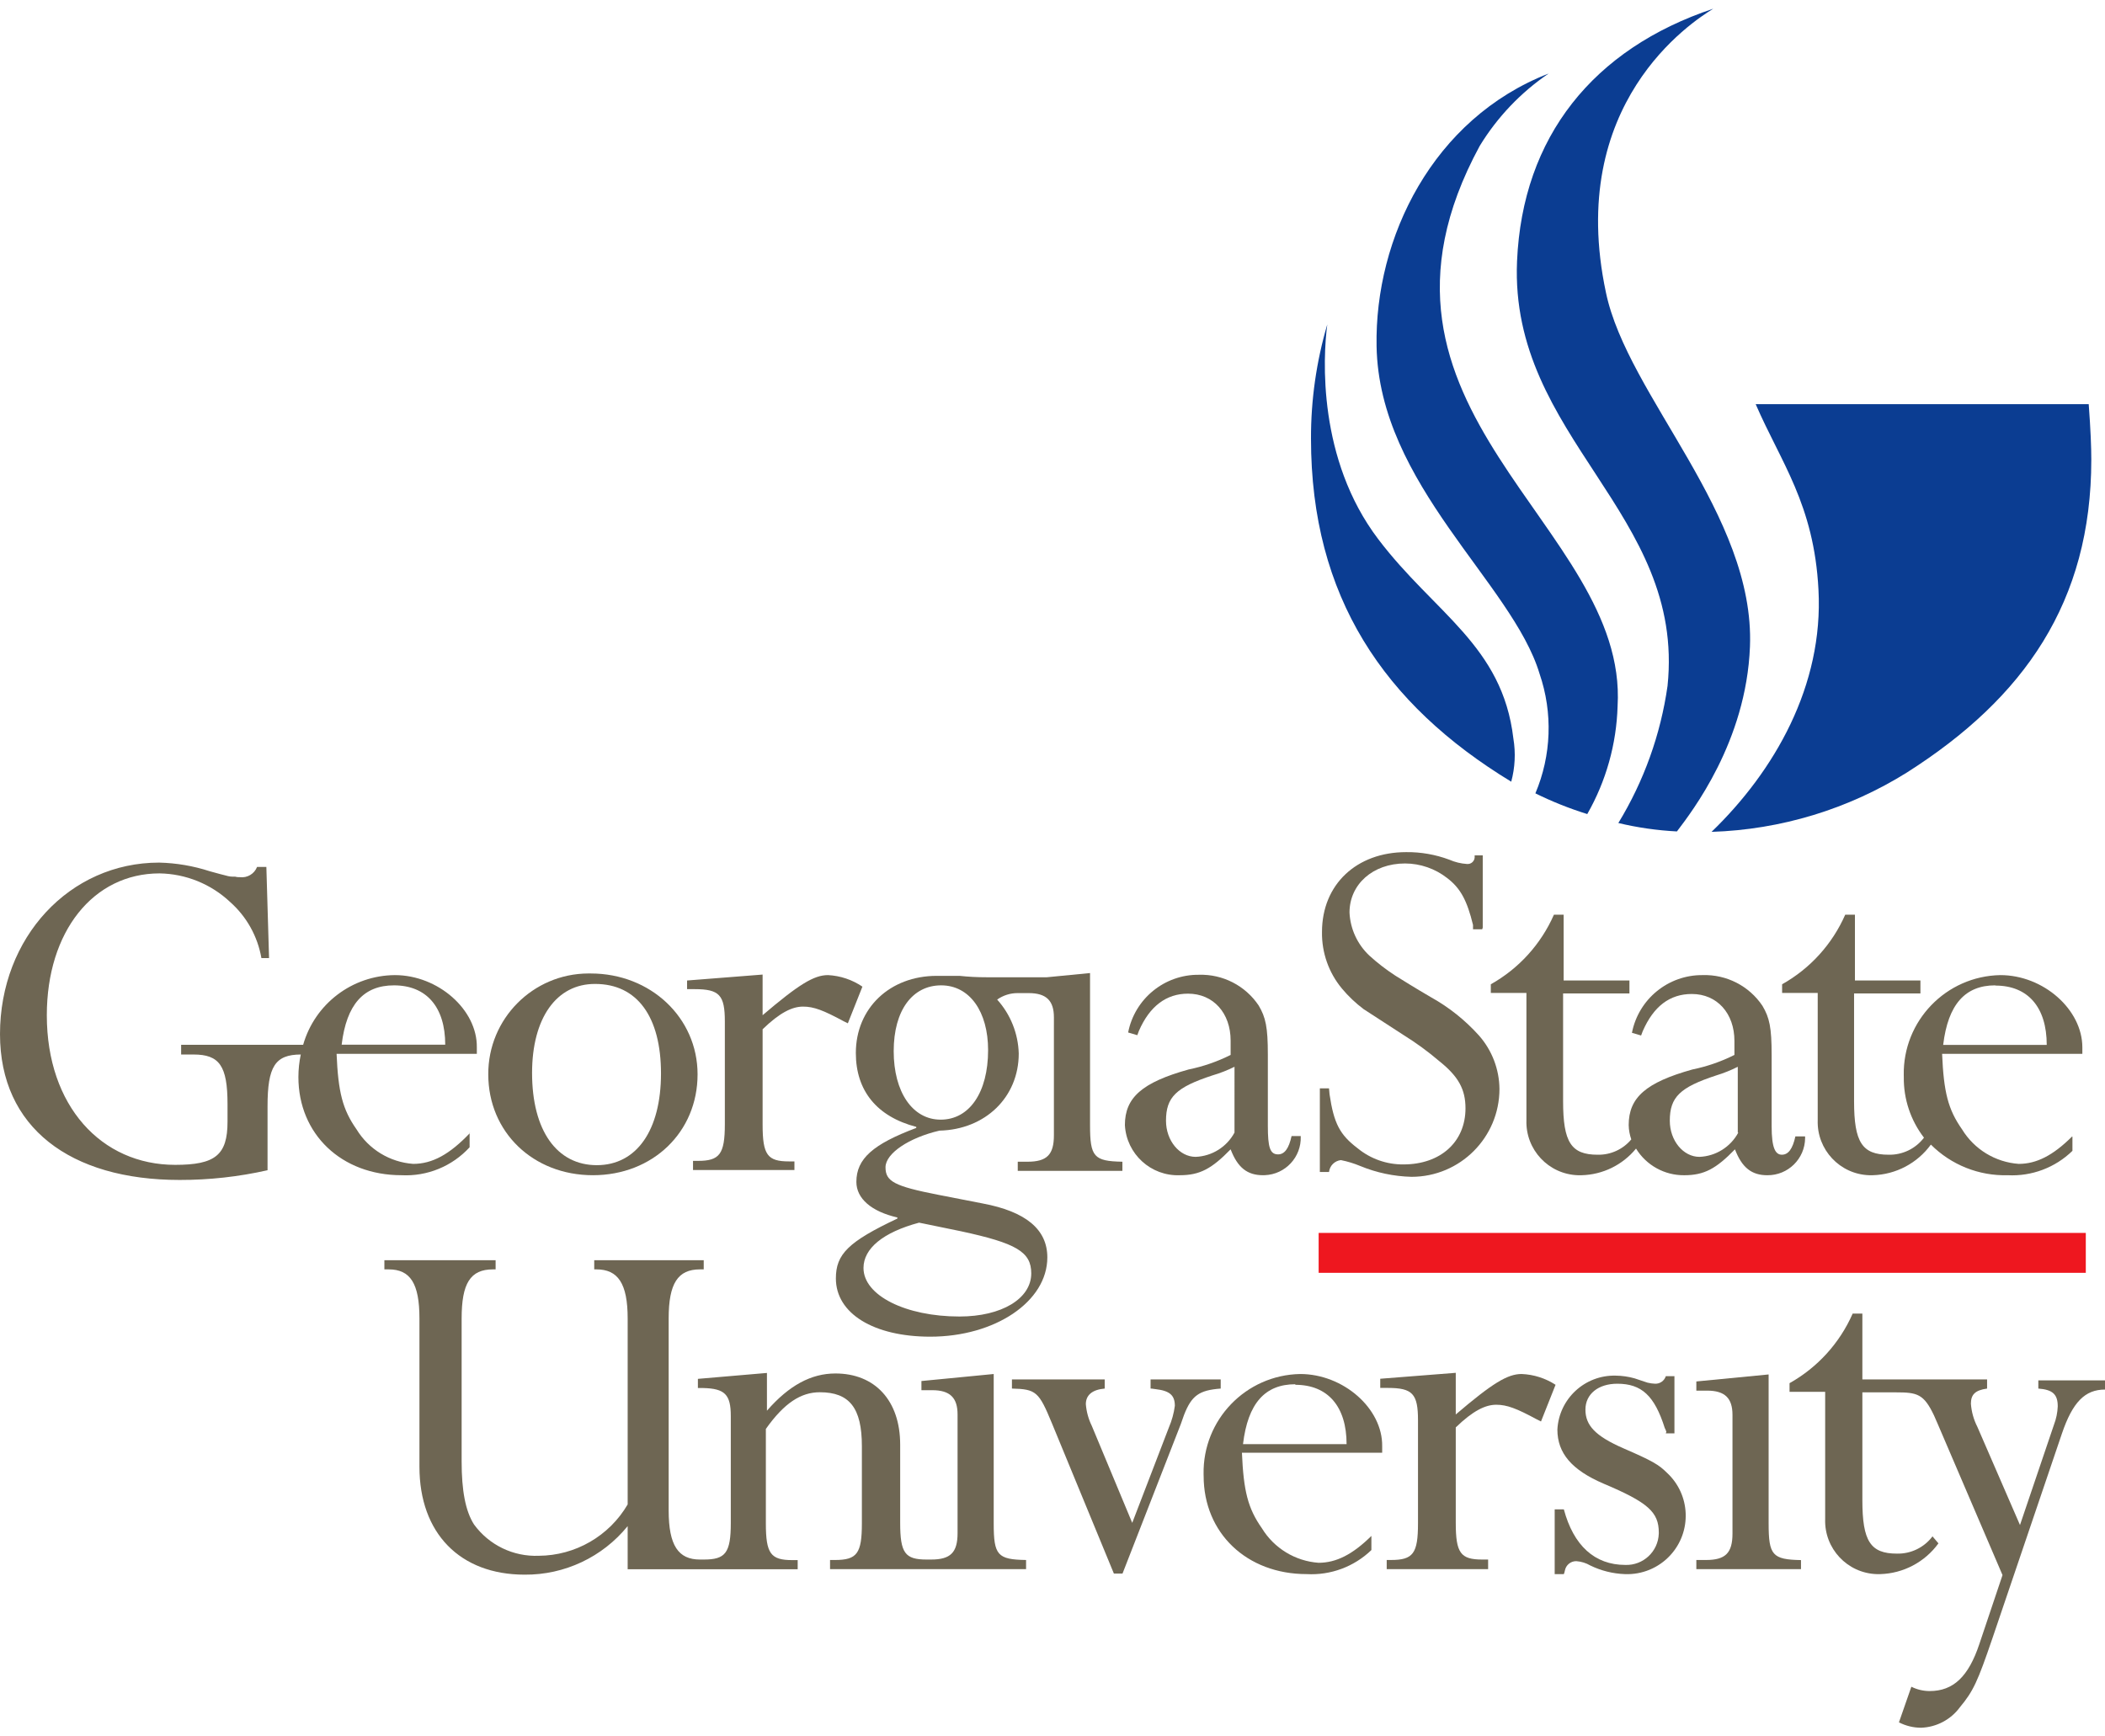
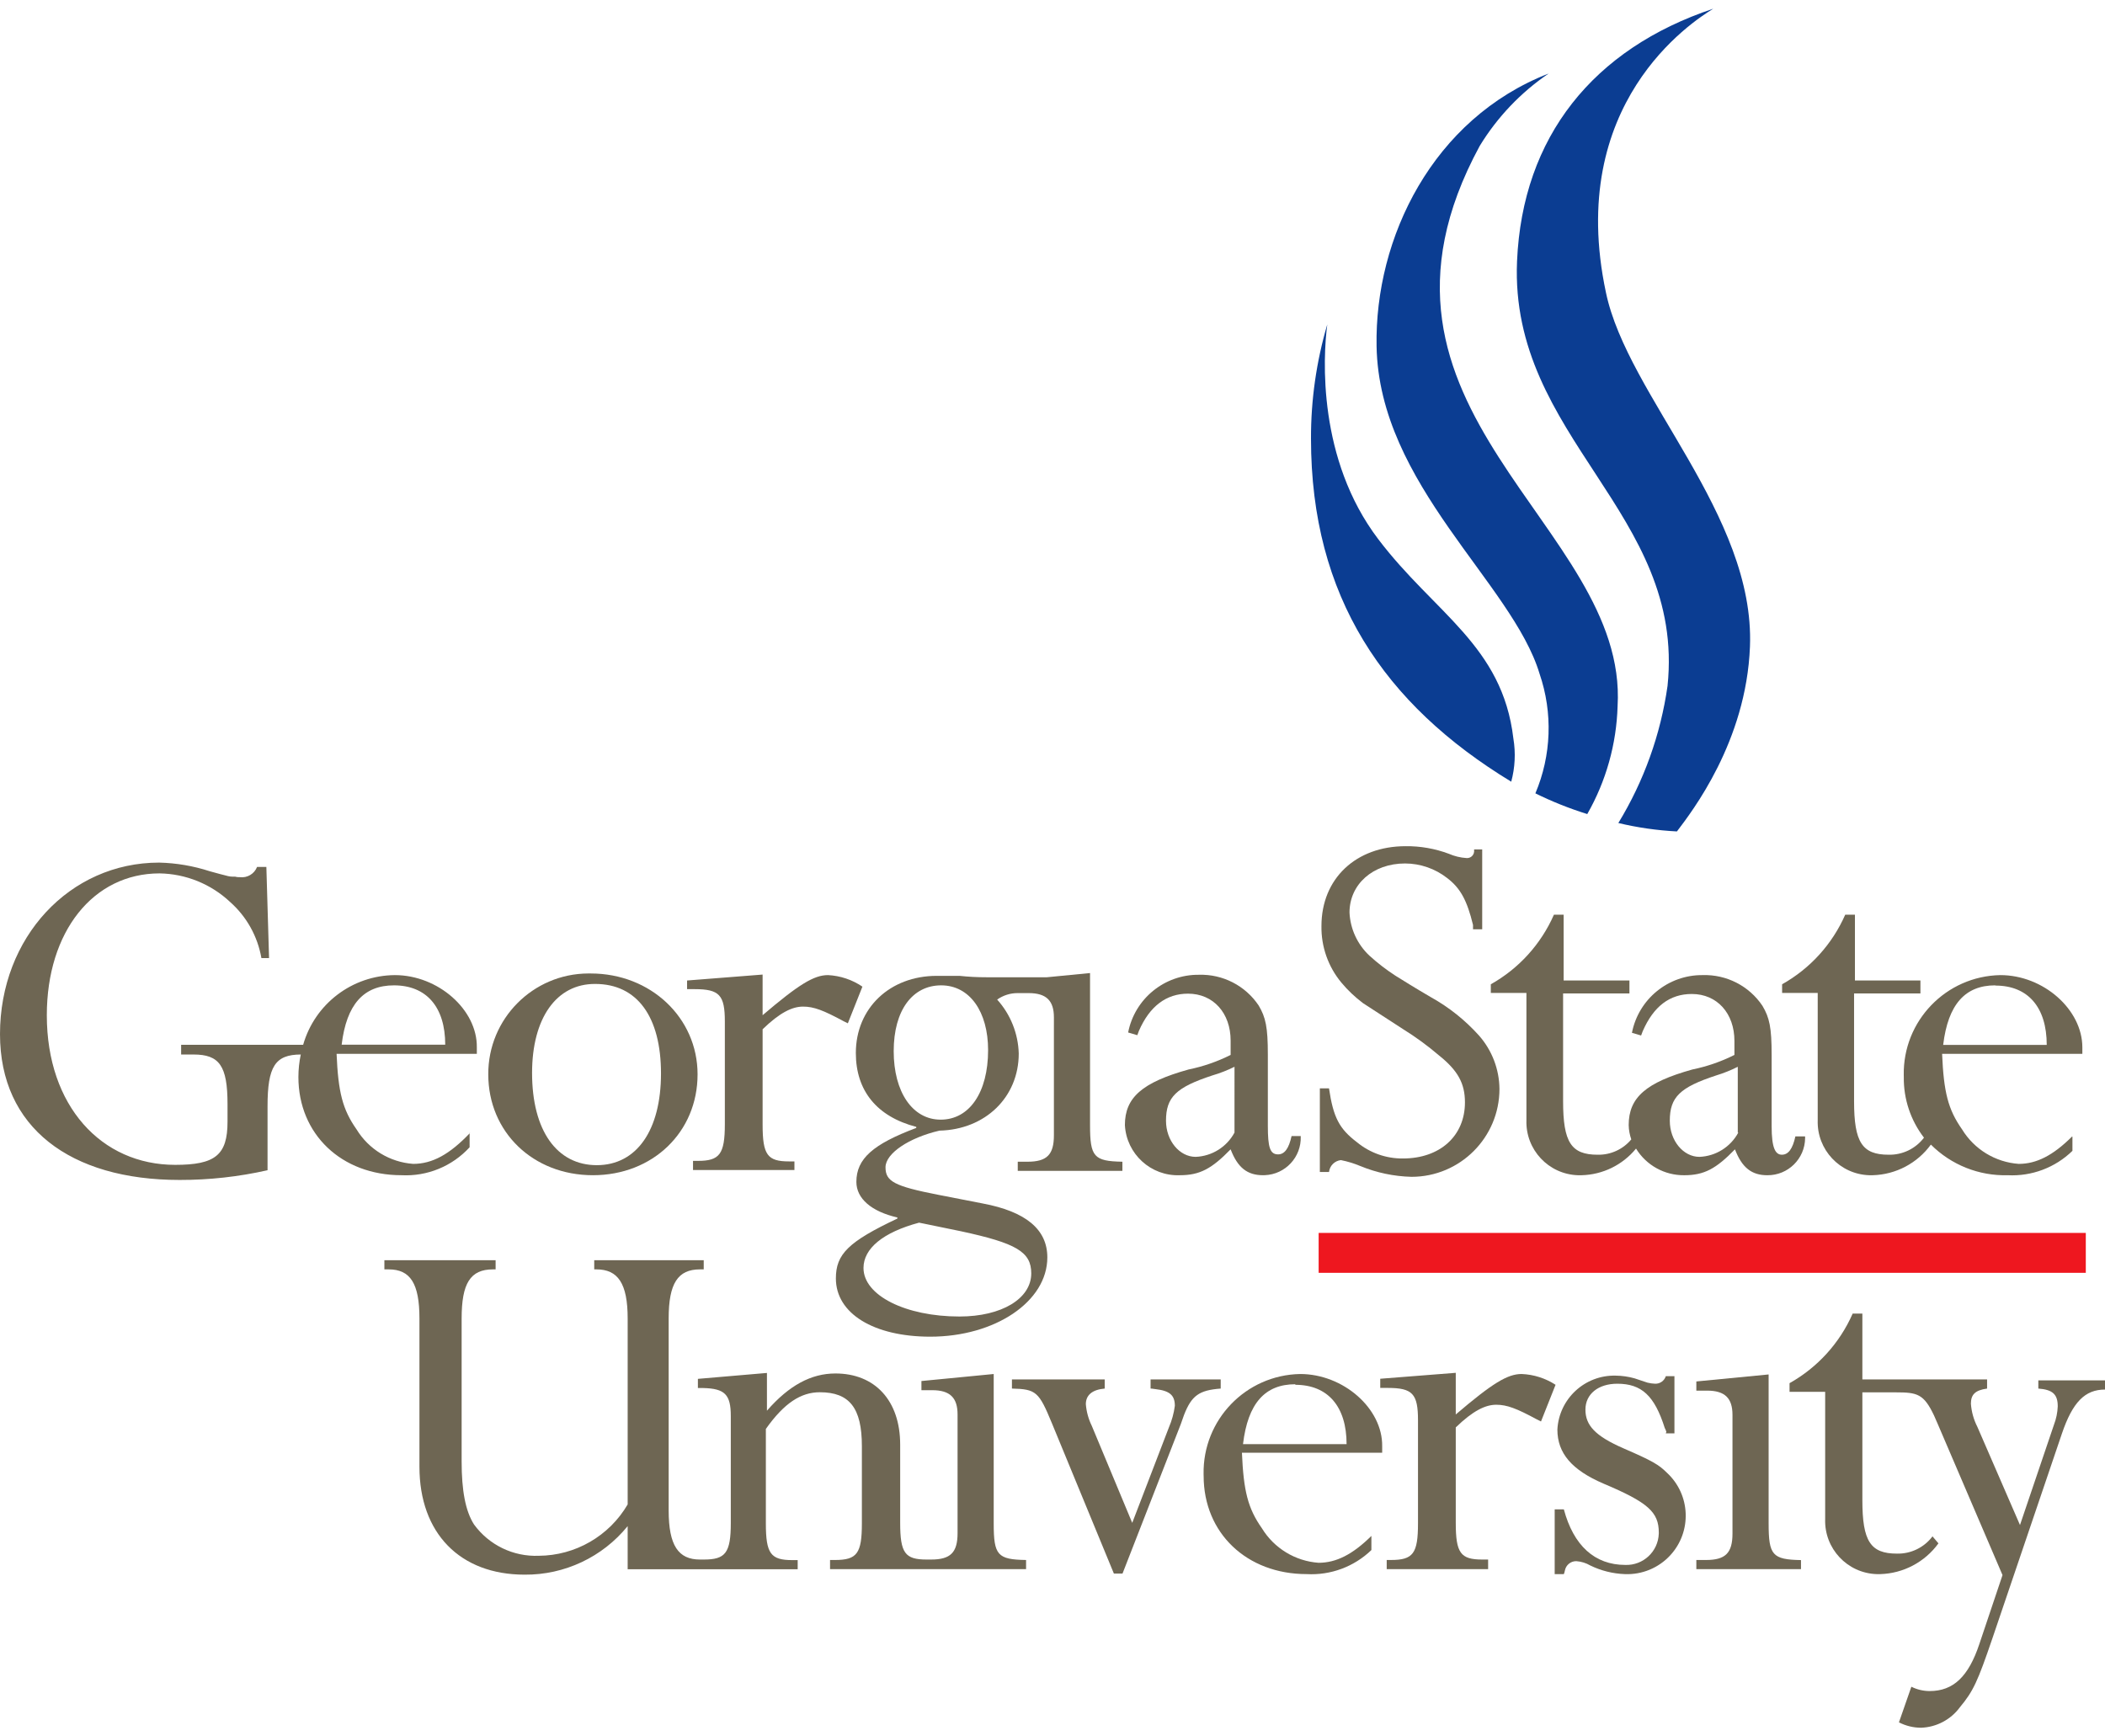
<svg xmlns="http://www.w3.org/2000/svg" version="1.1" id="Layer_1" x="0px" y="0px" width="400px" height="330px" viewBox="0 0 400 330" enable-background="new 0 0 400 330" xml:space="preserve">
  <g>
    <path fill="#6E6653" d="M144.834,193.003c6.97-5.946,9.84-7.688,12.505-7.688c2.339,0.117,4.602,0.876,6.54,2.193l-2.768,6.971   l-0.82-0.41c-3.793-2.05-5.638-2.769-7.688-2.769c-2.05,0-4.408,1.129-7.688,4.306v18.143c0,5.739,0.923,6.971,5.023,6.971h1.024   v1.64h-19.271v-1.741h0.923c4.1,0,5.125-1.231,5.125-6.972v-19.515c0-5.025-1.025-6.15-5.74-6.15h-1.436v-1.643l14.351-1.127v7.791   H144.834z" />
-     <path fill="#6E6653" d="M281.653,176.603h-1.744v-0.821c-1.127-4.611-2.356-6.969-4.918-8.917   c-2.285-1.784-5.097-2.759-7.996-2.767c-6.15,0-10.557,3.997-10.557,9.327c0.147,3.124,1.509,6.064,3.792,8.2   c1.535,1.396,3.181,2.663,4.921,3.794c1.331,0.818,3.587,2.254,6.765,4.1c3.421,1.902,6.505,4.362,9.123,7.275   c2.475,2.807,3.857,6.408,3.894,10.15c0,9.225-7.479,16.706-16.707,16.706c-3.343-0.082-6.645-0.776-9.737-2.051   c-1.189-0.497-2.427-0.874-3.691-1.126c-1.186,0.136-2.118,1.068-2.255,2.254h-1.74V206.84h1.74l0.103,1.129   c0.821,5.534,1.948,7.688,5.332,10.251c2.45,2.016,5.536,3.104,8.712,3.074c7.071,0,11.788-4.306,11.788-10.662   c0-3.587-1.334-6.047-4.922-8.917c-2.157-1.847-4.453-3.523-6.866-5.021c-3.794-2.461-6.15-3.999-7.585-4.921   c-1.512-1.138-2.89-2.442-4.101-3.896c-2.513-3.017-3.857-6.835-3.794-10.762c0-9.021,6.561-15.17,15.992-15.17   c2.799-0.031,5.577,0.455,8.2,1.435c1.068,0.469,2.215,0.746,3.381,0.82c0.735,0.059,1.375-0.489,1.436-1.223v-0.007   c0.013-0.137,0.013-0.274,0-0.41h1.537v13.733L281.653,176.603z" />
+     <path fill="#6E6653" d="M281.653,176.603h-1.744v-0.821c-1.127-4.611-2.356-6.969-4.918-8.917   c-2.285-1.784-5.097-2.759-7.996-2.767c-6.15,0-10.557,3.997-10.557,9.327c0.147,3.124,1.509,6.064,3.792,8.2   c1.535,1.396,3.181,2.663,4.921,3.794c1.331,0.818,3.587,2.254,6.765,4.1c3.421,1.902,6.505,4.362,9.123,7.275   c2.475,2.807,3.857,6.408,3.894,10.15c0,9.225-7.479,16.706-16.707,16.706c-3.343-0.082-6.645-0.776-9.737-2.051   c-1.189-0.497-2.427-0.874-3.691-1.126c-1.186,0.136-2.118,1.068-2.255,2.254h-1.74V206.84h1.74c0.821,5.534,1.948,7.688,5.332,10.251c2.45,2.016,5.536,3.104,8.712,3.074c7.071,0,11.788-4.306,11.788-10.662   c0-3.587-1.334-6.047-4.922-8.917c-2.157-1.847-4.453-3.523-6.866-5.021c-3.794-2.461-6.15-3.999-7.585-4.921   c-1.512-1.138-2.89-2.442-4.101-3.896c-2.513-3.017-3.857-6.835-3.794-10.762c0-9.021,6.561-15.17,15.992-15.17   c2.799-0.031,5.577,0.455,8.2,1.435c1.068,0.469,2.215,0.746,3.381,0.82c0.735,0.059,1.375-0.489,1.436-1.223v-0.007   c0.013-0.137,0.013-0.274,0-0.41h1.537v13.733L281.653,176.603z" />
    <path fill="#6E6653" d="M247.172,215.963c0.146,3.926-2.917,7.229-6.842,7.375c-0.111,0.004-0.224,0.007-0.334,0.007   c-2.973,0-4.818-1.438-6.149-4.922c-3.588,3.689-5.844,4.922-9.637,4.922c-5.504,0.22-10.165-4.03-10.454-9.534   c0-5.229,3.279-8.099,12.096-10.559c2.775-0.566,5.462-1.497,7.995-2.767v-2.726c0-5.228-3.282-8.918-8.099-8.918   c-4.1,0-7.276,2.356-9.327,7.071l-0.306,0.821l-1.744-0.513c1.253-6.41,6.896-11.02,13.427-10.968   c4.549-0.147,8.849,2.062,11.38,5.842c1.331,2.255,1.741,4.101,1.741,9.328v13.531c0,4.1,0.409,5.432,1.946,5.432   c1.23,0,2.05-1.127,2.562-3.485h1.745V215.963z M234.584,202.739c-1.349,0.669-2.756,1.218-4.203,1.642   c-6.866,2.255-8.813,4.101-8.813,8.609c0,3.791,2.563,6.867,5.639,6.867c3.099-0.127,5.905-1.878,7.378-4.613V202.739z" />
    <path fill="#6E6653" d="M200.267,194.849v20.907c0,3.692-1.332,5.025-5.023,5.025h-1.845v1.742h19.884v-1.742   c-5.431-0.104-6.149-0.924-6.149-6.971v-28.885l-8.199,0.799h-11.5c-1.706,0.004-3.409-0.086-5.105-0.266c-1.661,0-3.095,0-4.325,0   c-8.918,0-15.375,6.149-15.375,14.658c0,7.175,3.997,12.094,11.48,14.042v0.204c-8.2,3.075-11.378,5.844-11.378,10.25   c0,3.18,2.87,5.638,7.791,6.767v0.204c-9.329,4.409-11.686,6.766-11.686,11.378c0,6.662,7.175,11.071,17.938,11.071   c12.3,0,22.243-6.663,22.243-15.069c0-5.329-4.1-8.713-12.3-10.251l-8.405-1.639c-8.405-1.64-10.045-2.563-10.045-5.228   c0-2.665,4.51-5.638,10.25-6.971c8.713-0.204,15.068-6.354,15.068-14.656c-0.107-3.797-1.561-7.43-4.1-10.251   c1.144-0.811,2.514-1.239,3.915-1.231h2.05c3.382,0,4.817,1.437,4.817,4.613v1.743V194.849z M175.667,232.569l6.97,1.434   c10.456,2.255,13.326,3.896,13.326,7.995c0,4.817-5.638,8.2-13.633,8.2c-10.25,0-18.245-3.998-18.245-9.225   c0-3.691,3.69-6.767,10.558-8.61L175.667,232.569z M178.742,212.785c-5.33,0-8.918-5.229-8.918-13.017   c0-7.791,3.588-12.506,9.02-12.506c5.433,0,8.918,5.022,8.918,12.3c0,8.099-3.587,13.223-9,13.223H178.742z" />
    <rect x="250.575" y="234.311" fill="#EE171F" width="145.777" height="7.584" />
    <path fill="#6E6653" d="M341.166,215.963c-0.513,2.356-1.333,3.485-2.562,3.485c-1.232,0-1.951-1.229-1.951-5.433v-13.53   c0-5.229-0.407-7.073-1.741-9.328c-2.53-3.781-6.831-5.986-11.377-5.842c-6.533-0.054-12.174,4.556-13.428,10.966l1.742,0.513   l0.308-0.818c2.051-4.715,5.125-7.073,9.327-7.073c4.819,0,8.099,3.691,8.099,8.917v2.666c-2.533,1.27-5.222,2.2-7.996,2.767   c-8.815,2.46-12.096,5.329-12.096,10.559c0.016,0.93,0.185,1.85,0.492,2.727c-1.575,1.894-3.932,2.967-6.394,2.911   c-5.023,0-6.562-2.358-6.562-10.147v-20.5h12.606v-2.462h-12.504v-12.504h-1.847c-2.456,5.592-6.666,10.234-11.991,13.222v1.641   h6.766v24.191c-0.185,5.591,4.197,10.271,9.786,10.456c0.225,0.006,0.445,0.006,0.669,0c4.03-0.094,7.819-1.944,10.372-5.065   c1.952,3.182,5.433,5.104,9.164,5.065c3.791,0,6.047-1.232,9.635-4.922c1.332,3.484,3.178,4.922,6.15,4.922   c3.93,0.035,7.143-3.12,7.181-7.048c0-0.111-0.002-0.224-0.006-0.334h-1.743H341.166z M330.319,215.244   c-1.473,2.735-4.276,4.486-7.38,4.613c-3.074,0-5.637-3.076-5.637-6.867c0-4.509,1.948-6.354,8.816-8.609   c1.41-0.428,2.783-0.977,4.101-1.642v12.505H330.319z" />
    <path fill="#6E6653" d="M188.828,289.518v-28.393l-13.735,1.333v1.742h2.05c3.382,0,4.817,1.434,4.817,4.612v22.551   c0,3.689-1.333,5.021-5.022,5.021h-0.86c-4.1,0-5.023-1.229-5.023-6.969v-14.862c0-8.406-4.818-13.531-12.3-13.531   c-4.613,0-8.814,2.257-13.018,7.075v-7.175l-13.12,1.125v1.743h1.025c4.1,0.103,5.227,1.231,5.227,5.332v20.293   c0,5.74-1.025,6.969-5.125,6.969h-0.737c-4.1,0-5.945-2.662-5.945-9.325v-36.491c0-6.663,1.743-9.328,5.945-9.328h0.717v-1.743   h-20.807v1.743h0.409c4.1,0,5.946,2.665,5.946,9.328v35.343c-3.512,6.009-9.934,9.717-16.893,9.758   c-4.836,0.195-9.449-2.034-12.3-5.946c-1.639-2.562-2.357-6.456-2.357-11.991v-27.163c0-6.663,1.64-9.328,5.945-9.328h0.512v-1.743   H73.042v1.743h0.82c4.1,0,5.843,2.665,5.843,9.328v28.188c0,12.608,7.688,20.5,19.988,20.5c7.588,0.061,14.792-3.335,19.578-9.225   v8.2h32.308v-1.741h-1.025c-4.1,0-5.023-1.23-5.023-6.972v-17.957c3.486-4.922,6.663-6.972,10.25-6.972   c5.637,0,7.996,2.974,7.996,10.25v14.658c0,5.74-0.923,6.972-5.125,6.972h-0.923v1.741h37.249v-1.741   C189.545,296.384,188.828,295.565,188.828,289.518z" />
    <path fill="#6E6653" d="M231.961,263.893c-4.101,0.308-5.536,1.333-6.97,5.022l-0.616,1.743l-11.071,28.393h-1.638l-11.789-28.598   c-2.46-5.944-2.973-6.457-7.585-6.561v-1.742h17.63v1.742c-2.355,0.204-3.587,1.229-3.587,2.973   c0.118,1.425,0.499,2.817,1.127,4.101l7.688,18.449l6.971-18.144c0.562-1.307,0.941-2.687,1.128-4.101   c0-2.05-1.025-2.868-3.689-3.175c-0.205,0-0.513-0.104-0.924-0.104v-1.742h13.326V263.893z" />
    <path fill="#6E6653" d="M316.646,272.093c-0.085-0.246-0.187-0.486-0.307-0.717c-1.948-6.15-4.406-8.405-9.019-8.405   c-3.588,0-6.051,1.947-6.051,4.92s1.847,5.022,7.279,7.381c5.434,2.356,6.662,3.075,8.2,4.612   c4.511,4.158,4.797,11.188,0.637,15.699c-2.215,2.4-5.37,3.706-8.633,3.57c-2.278-0.083-4.513-0.641-6.559-1.64   c-0.814-0.475-1.726-0.755-2.667-0.821c-1.041-0.01-1.945,0.721-2.151,1.742c-0.046,0.246-0.114,0.486-0.207,0.719h-1.74v-12.301   h1.74c1.847,6.869,5.844,10.557,11.688,10.557c3.394,0.115,6.239-2.546,6.351-5.939l0.004-0.21c0-3.895-2.049-5.738-10.558-9.325   c-5.946-2.563-8.713-5.742-8.713-10.251c0.309-5.85,5.215-10.392,11.07-10.249c1.214,0.012,2.42,0.184,3.588,0.512l2.459,0.819   c0.471,0.117,0.953,0.186,1.438,0.205c0.929,0.04,1.77-0.548,2.05-1.437h1.638V272.4h-1.638L316.646,272.093z" />
    <path fill="#6E6653" d="M336.081,289.518c0,6.048,0.717,6.866,6.15,6.972v1.721h-19.886v-1.741h1.846   c3.689,0,5.022-1.333,5.022-5.022v-22.551c0-3.177-1.435-4.613-4.818-4.613h-2.05v-1.743l13.735-1.331V289.6V289.518z" />
    <path fill="#6E6653" d="M387.332,262.15v1.742c2.767,0.204,3.689,1.129,3.689,3.384c-0.048,1.192-0.29,2.37-0.717,3.483   l-6.458,19.066l-8.098-18.655c-0.701-1.373-1.12-2.871-1.229-4.407c0-1.742,0.82-2.563,3.075-2.871v-1.742h-23.7v-12.504h-1.844   c-2.456,5.589-6.667,10.232-11.994,13.221v1.642h6.768v24.188c-0.185,5.592,4.195,10.272,9.787,10.457   c0.222,0.006,0.444,0.006,0.667,0c4.396-0.122,8.488-2.282,11.071-5.844l-1.13-1.331c-1.59,2.124-4.111,3.345-6.763,3.28   c-5.024,0-6.562-2.358-6.562-10.149v-20.5h6.334c4.1,0,5.332,0.288,7.279,4.388l0.717,1.64l12.301,28.7l-4.408,13.121   c-2.051,6.15-4.92,8.918-9.43,8.918c-1.209,0.002-2.402-0.281-3.483-0.82l-2.358,6.766c1.299,0.67,2.739,1.021,4.202,1.025   c2.927-0.1,5.647-1.536,7.381-3.896c2.563-3.074,3.382-4.918,6.15-13.017l13.221-38.951c2.051-6.048,4.409-8.405,8.2-8.405v-1.742   h-12.668V262.15z" />
    <path fill="#0B3D92" d="M252.215,61.657c-0.841,6.314-1.824,25.646,9.677,40.796c10.639,14.063,23.615,20.193,25.686,37.905   c0.455,2.73,0.316,5.527-0.408,8.2c-24.173-14.698-38.05-35.158-38.05-65.19C249.099,76.02,250.143,68.708,252.215,61.657z" />
    <path fill="#0B3D92" d="M294.279,13.975c-5.297,3.598-9.761,8.288-13.097,13.756c-27.349,50.409,28.249,71.894,26.198,106.478   c-0.21,7.202-2.188,14.243-5.762,20.5c-3.384-1.053-6.681-2.367-9.859-3.936c3.052-7.215,3.338-15.303,0.799-22.715   c-5.166-17.24-30.524-35.957-30.976-62.279C261.216,45.217,272.242,22.544,294.279,13.975z" />
-     <path fill="#0B3D92" d="M333.621,76.808h63.284c0.369,4.94,0.492,8.2,0.492,10.537c0,27.081-12.772,45.306-35.015,59.451   c-11.167,6.981-23.983,10.88-37.146,11.295c11.952-11.541,21.299-27.799,20.316-46.022   C344.712,95.832,338.397,87.857,333.621,76.808z" />
    <path fill="#0B3D92" d="M325.564,1.653c-4.1,2.521-28.045,18.02-20.398,53.937c4.101,19.66,28.353,42.189,27.368,67.303   c-0.697,18.061-11.069,31.405-13.879,35.116c-3.751-0.19-7.479-0.726-11.131-1.599c4.857-7.959,8.037-16.825,9.348-26.056   c3.423-32.903-30.032-47.15-28.598-80.71C289.299,25.987,302.768,9.259,325.564,1.653z" />
    <path fill="#6E6653" d="M393.728,216.005c-3.608,3.588-6.744,5.186-10.128,5.186c-4.437-0.32-8.444-2.764-10.762-6.559   c-2.665-3.794-3.484-7.076-3.792-14.351h26.65v-1.231c0-7.175-7.38-13.734-15.58-13.734c-10.326,0.185-18.542,8.703-18.357,19.029   c0.002,0.115,0.004,0.229,0.008,0.344c-0.056,4.161,1.294,8.222,3.835,11.521c-1.593,2.097-4.093,3.302-6.724,3.239   c-5.023,0-6.561-2.358-6.561-10.147v-20.5h12.608v-2.462h-12.444v-12.504h-1.846c-2.456,5.592-6.667,10.234-11.992,13.222v1.641   h6.765v24.191c-0.184,5.591,4.198,10.271,9.788,10.456c0.224,0.006,0.444,0.006,0.669,0c4.386-0.123,8.469-2.275,11.048-5.822   c3.858,3.864,9.138,5.971,14.597,5.822c4.566,0.236,9.025-1.441,12.301-4.633v-2.707H393.728z M379.192,187.305   c6.149,0,9.736,4.101,9.736,11.275H369.25c0.923-7.73,4.204-11.317,9.882-11.317L379.192,187.305z" />
    <path fill="#6E6653" d="M89.319,215.309c-3.895,4.1-7.195,5.882-10.803,5.882c-4.437-0.32-8.445-2.764-10.763-6.559   c-2.665-3.794-3.484-7.076-3.793-14.351h26.65v-1.231c0.103-7.175-7.379-13.734-15.579-13.734   c-8.103,0.06-15.198,5.452-17.426,13.245H34.42v1.843h2.357c4.92,0,6.458,2.152,6.458,9.432v3.34c0,6.356-2.357,8.2-9.943,8.2   c-14.042,0-24.395-11.214-24.395-28.434c0-15.888,8.816-26.958,21.423-26.958c4.989,0.08,9.77,2.016,13.407,5.434   c3.133,2.775,5.23,6.534,5.945,10.658h1.455l-0.512-17.321h-1.763c-0.517,1.325-1.87,2.128-3.28,1.946   c-0.312,0.018-0.623-0.016-0.923-0.102c-0.582,0.039-1.165-0.03-1.722-0.205c-0.512-0.102-1.538-0.41-3.075-0.82   c-3.108-1.011-6.347-1.563-9.614-1.64C13.222,163.934,0,178.182,0,196.53c0,17.731,13.325,27.715,34.132,27.715   c5.621,0.01,11.225-0.608,16.708-1.847v-12.154c0-7.564,1.436-9.82,6.314-9.841c-0.296,1.41-0.447,2.845-0.45,4.285   c0,10.864,8.2,18.656,19.577,18.656c4.895,0.254,9.647-1.693,12.956-5.31v-2.727H89.319z M74.867,187.263   c6.15,0,9.737,4.1,9.737,11.274h-19.68C65.847,190.85,69.126,187.263,74.867,187.263z" />
    <path fill="#6E6653" d="M132.555,204.176c0,10.969-8.508,19.169-19.885,19.169c-11.377,0-19.886-8.2-19.886-19.169   c-0.047-10.541,8.459-19.125,19-19.172c0.159-0.002,0.317,0,0.476,0.002C123.637,185.006,132.555,193.412,132.555,204.176z    M101.106,203.909c0,10.967,4.716,17.527,12.3,17.527c7.585,0,12.198-6.662,12.198-17.426c0-10.762-4.51-17.015-12.505-17.015   C105.719,186.956,101.106,193.516,101.106,203.909z" />
    <path fill="#6E6653" d="M260.619,291.876c-3.588,3.548-6.703,5.125-10.066,5.125c-4.435-0.32-8.444-2.765-10.763-6.561   c-2.663-3.793-3.483-7.073-3.792-14.35h26.65v-1.231c0.104-7.176-7.38-13.734-15.58-13.734   c-10.323,0.185-18.541,8.705-18.357,19.029c0.004,0.114,0.006,0.23,0.01,0.342c0,10.867,8.2,18.657,19.577,18.657   c4.559,0.254,9.018-1.404,12.3-4.57v-2.707H260.619z M246.146,263.176c6.149,0,9.737,4.101,9.737,11.275h-19.682   c0.925-7.792,4.204-11.38,9.944-11.38V263.176z" />
    <path fill="#6E6653" d="M276.631,268.812c6.971-5.945,9.839-7.688,12.504-7.688c2.299,0.089,4.528,0.797,6.458,2.051l-2.767,6.971   l-0.82-0.412c-3.792-2.051-5.638-2.768-7.688-2.768c-2.051,0-4.409,1.13-7.688,4.305v18.144c0,5.74,0.922,6.969,5.022,6.969h1.127   v1.826h-19.271v-1.741h0.822c4.201,0,5.124-1.231,5.124-6.972v-19.576c0-5.023-1.024-6.151-5.739-6.151h-1.436v-1.743l14.351-1.127   v7.79V268.812z" />
  </g>
</svg>